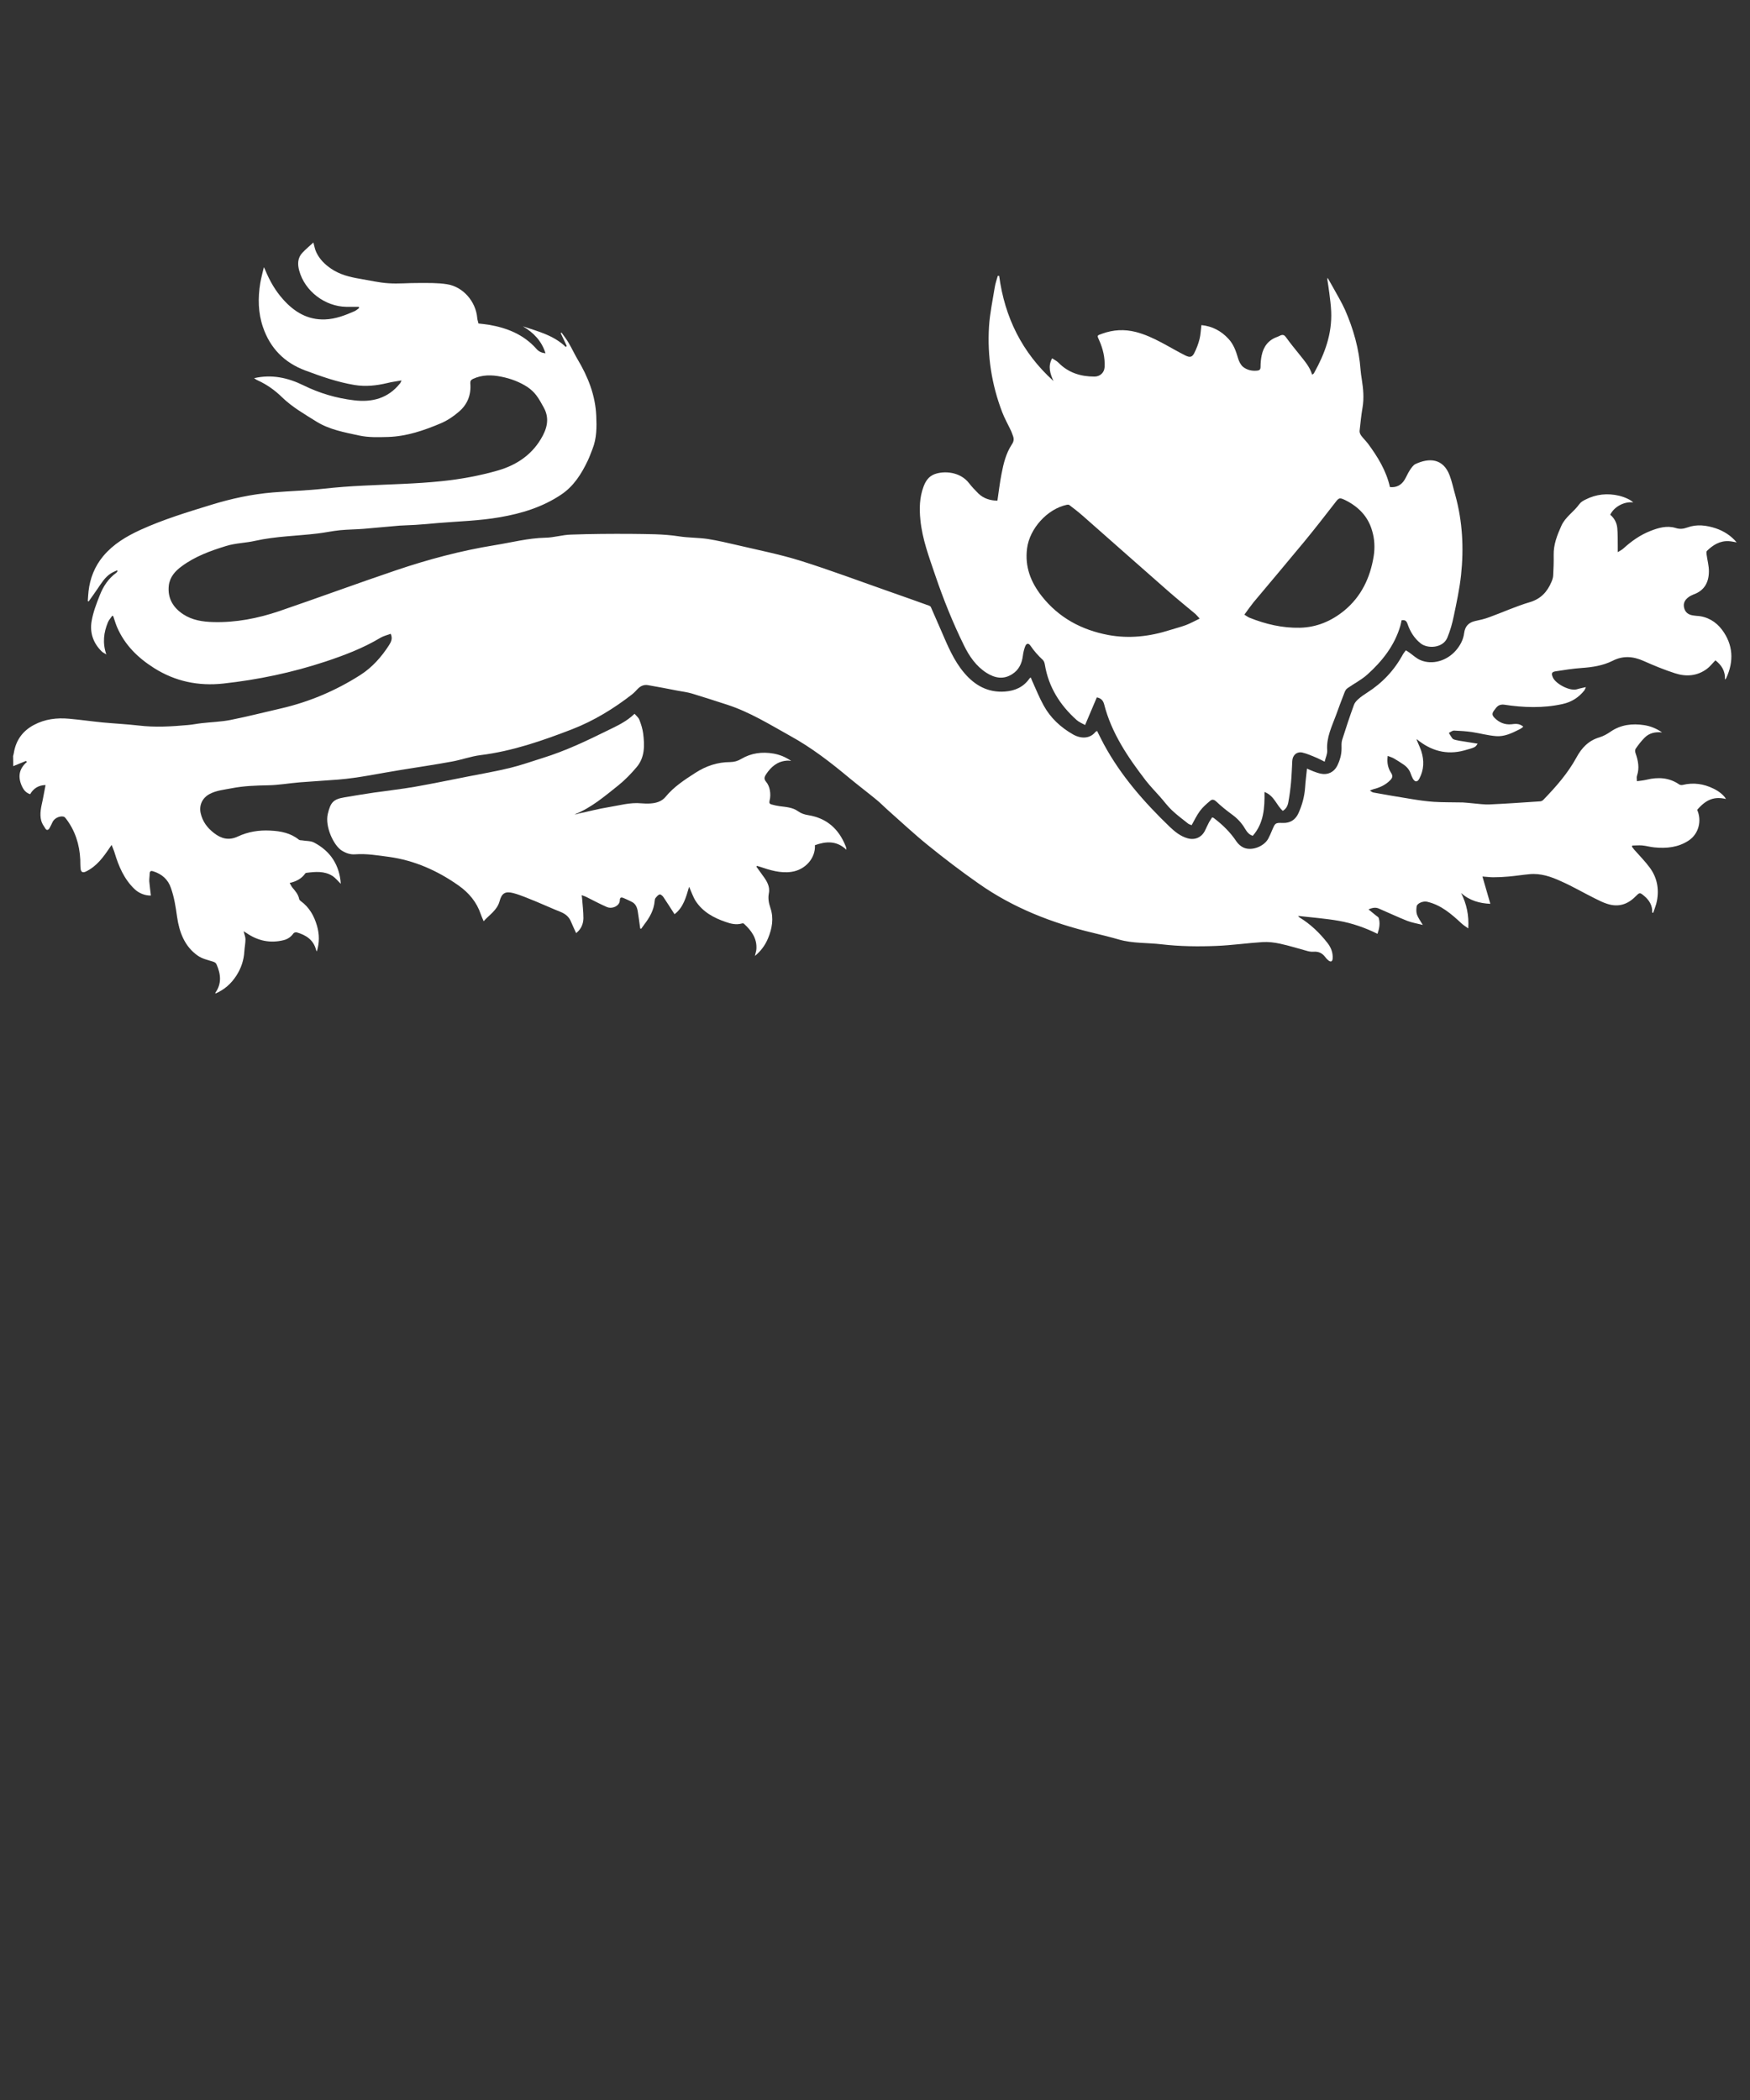
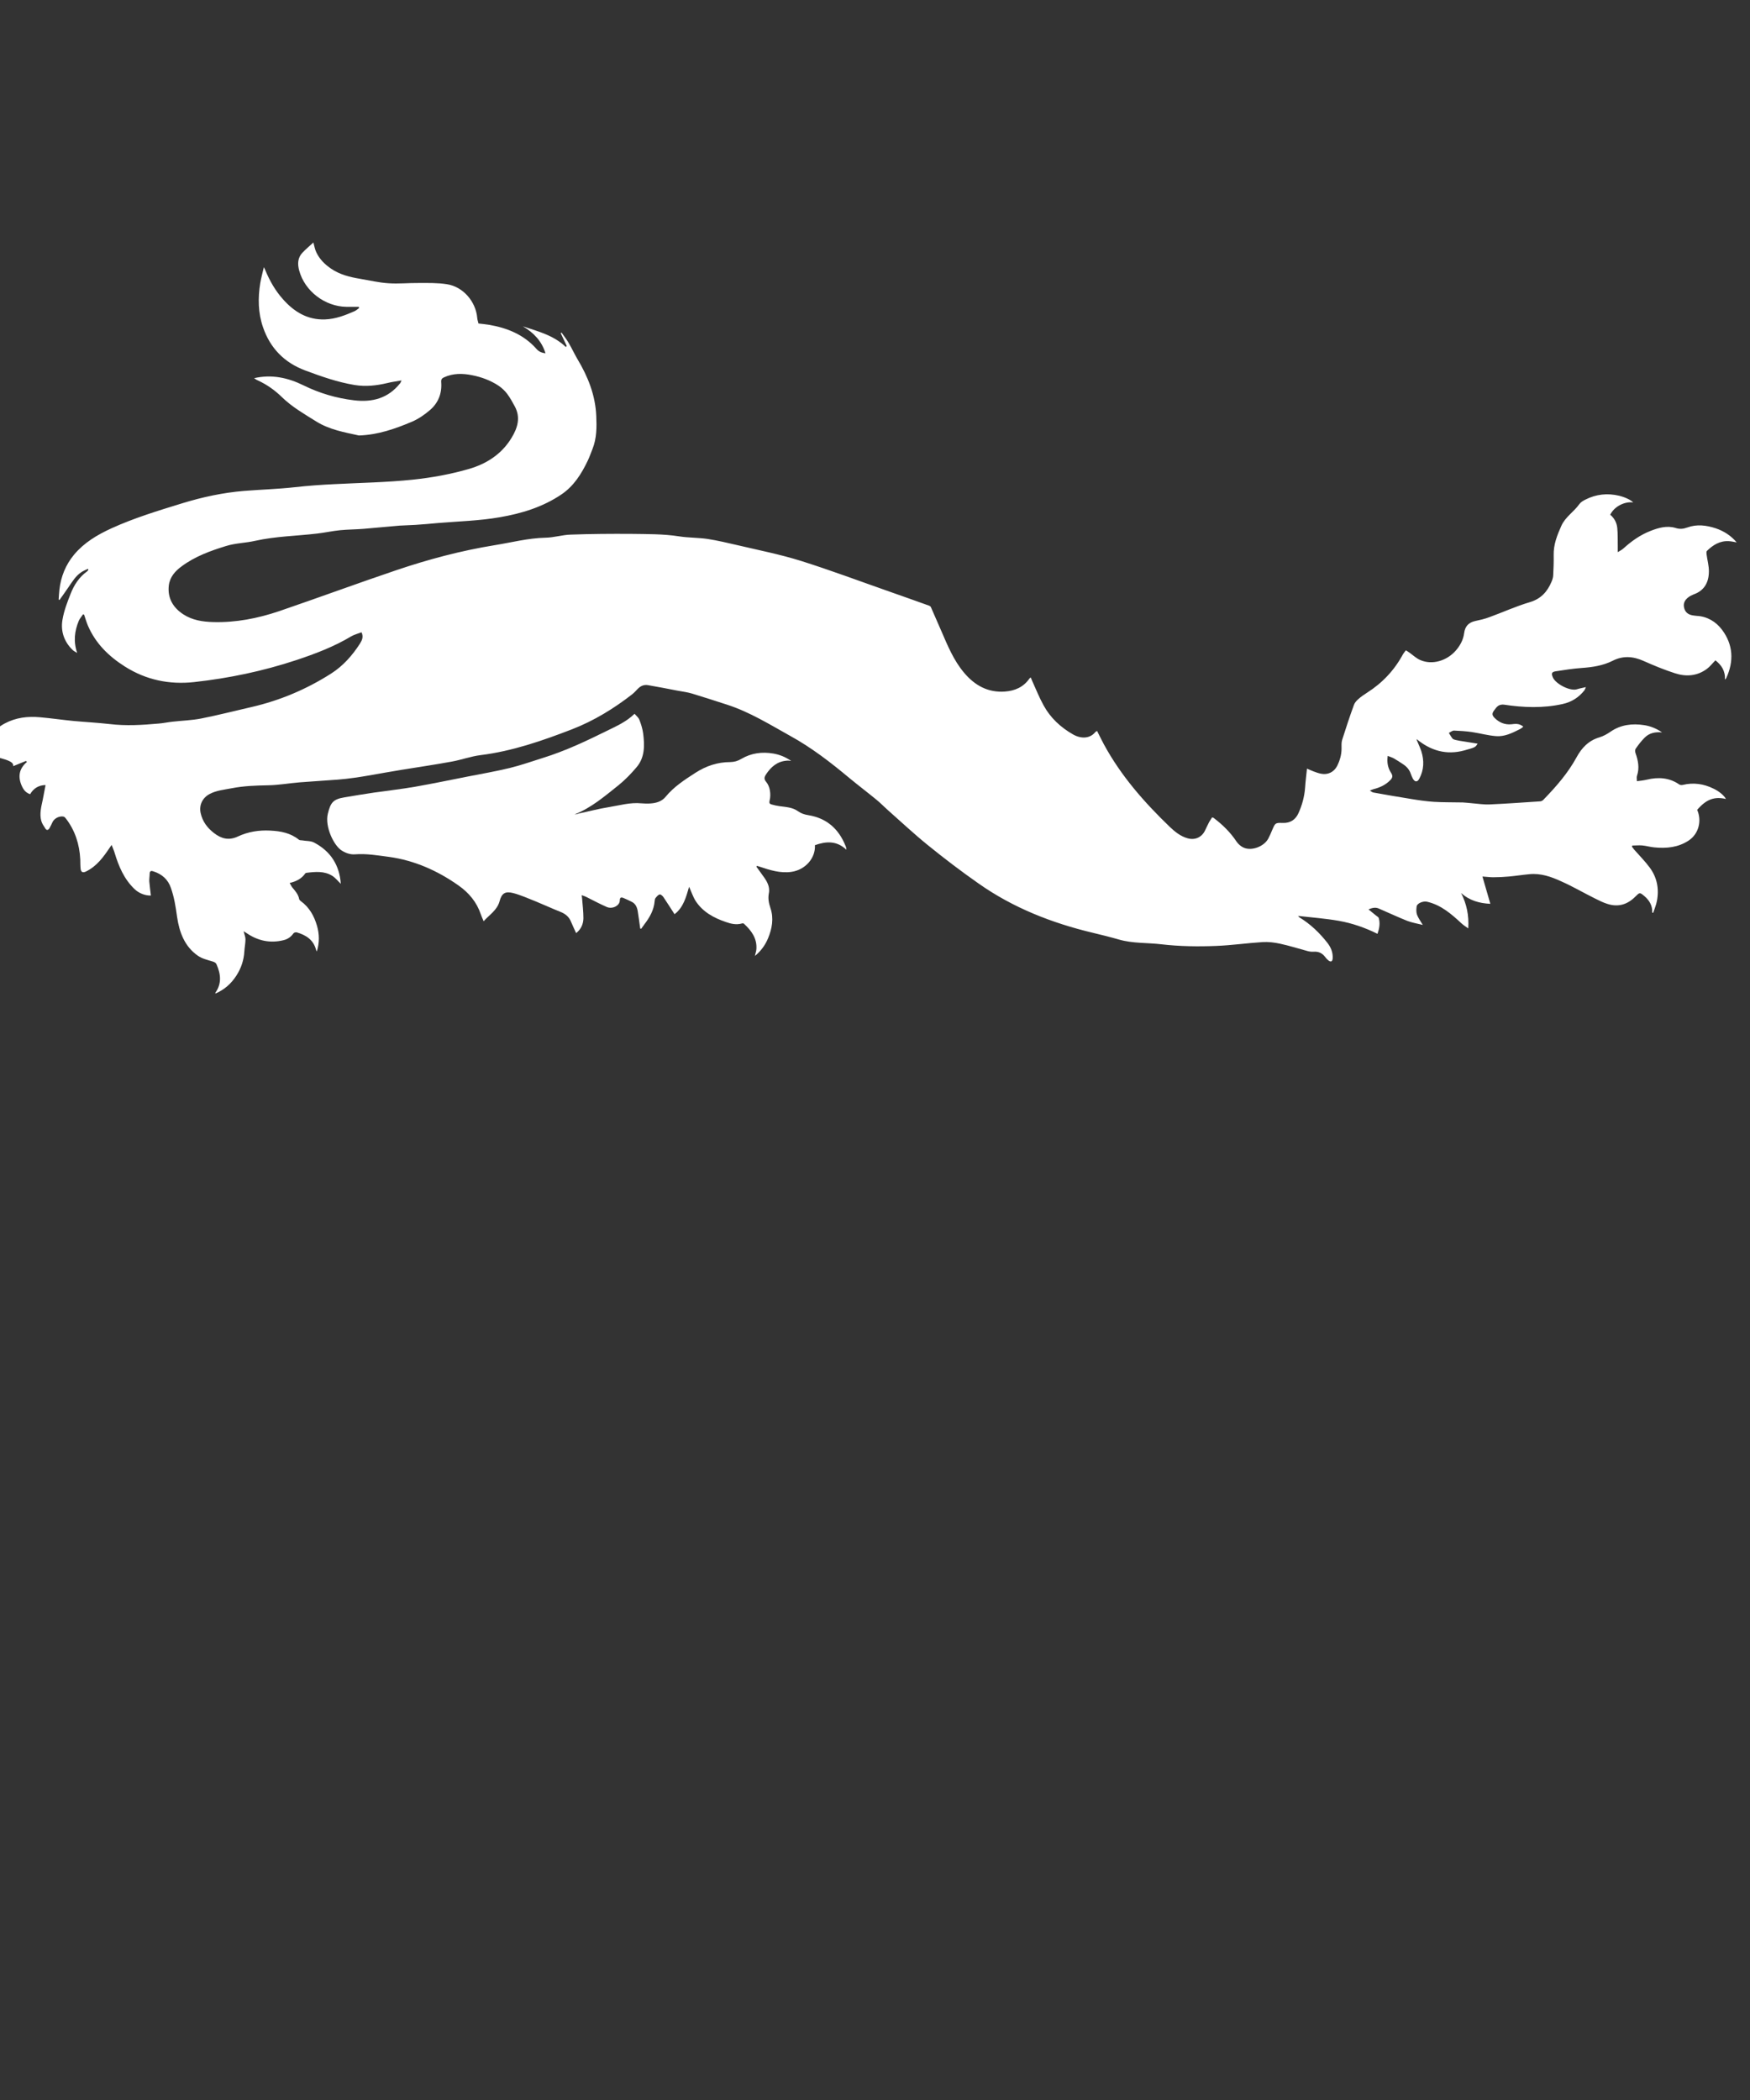
<svg xmlns="http://www.w3.org/2000/svg" version="1.1" id="Слой_1" x="0px" y="0px" viewBox="0 0 1417.3 1700.8" style="enable-background:new 0 0 1417.3 1700.8;" xml:space="preserve">
  <rect x="0" y="0" width="1417.3" height="1700.8" fill="#333333" stroke="none" />
  <style type="text/css"> .st0{fill:#FFFFFF;} </style>
  <g id="PPmK3U.tif">
    <g>
-       <path class="st0" d="M10.7,620.5c3.4-1.4,6.9-2.8,10.3-4.2c0.3,0.3,0.5,0.5,0.8,0.8c-6.1,5.2-7.4,11.4-4.5,18.6 c1.7,4.1,3.6,6.3,7.1,7.5c2.7-4.6,6.7-7.3,12.5-7.4c-0.8,4.2-1.5,8.1-2.3,12c-1.2,5.6-2.7,11.2-1.2,16.9c0.6,2.3,2.1,4.4,3.4,6.4 c1.1,1.7,2.4,1.1,3.3-0.4c0.9-1.6,1.7-3.3,2.5-5c1.5-3.1,5.8-5.1,9-4.3c0.6,0.2,1.2,0.8,1.6,1.3c7.6,9.8,11.2,21.1,11.8,33.3 c0.1,2.6,0,5.2,0.3,7.7c0.3,2.8,2,3.3,4.4,2.1c8.6-4.2,14-11.6,19.1-19.2c0.4-0.6,0.8-1.1,1.6-2.3c0.9,2.4,1.8,4.3,2.4,6.3 c3.3,11,7.7,21.4,16.2,29.5c3.6,3.4,8.5,5.3,13.2,5.2c-0.4-3.8-1-7.7-1.3-11.5c-0.1-2,0.3-4.1,0.3-6.1c0.1-2.6,1.4-2.6,3.3-1.9 c6.7,2.2,11.6,6.5,13.9,13.3c2.7,7.6,3.9,15.4,5,23.4c1.8,12.3,6,24,16.8,31.5c3.5,2.5,8.1,3.5,12.3,4.8c1.5,0.5,2.3,1,2.9,2.3 c3.4,7.7,4.3,15.4-0.9,22.8c-0.1,0.1,0,0.3-0.1,0.8c7.3-3.1,12.8-8,17-14.5c3.9-6,6.1-12.6,6.5-19.8c0.2-3.2,0.9-6.5,0.9-9.7 c0-2-0.9-3.9-1.5-6.5c1,0.7,1.6,1,2.1,1.3c9.2,6.4,19.3,8.7,30.4,5.9c3.3-0.8,5.9-2.7,7.9-5.5c0.4-0.6,1.9-1,2.6-0.8 c7.5,2.2,13.6,6,15.7,14.3c0.1,0.3,0.3,0.6,0.6,1.2c2.2-7.2,2.1-14,0.1-20.9c-2.3-7.9-6.2-14.9-13.1-19.9c-0.5-0.4-1.2-1-1.3-1.6 c-0.7-3.9-3.2-6.6-5.6-9.5c-0.8-1-1.3-2.2-2.1-3.6c5.4-1.2,9.7-3.5,12.7-7.8c0.2-0.2,0.6-0.4,0.9-0.4c7.2-0.9,14.5-1.6,21,2.5 c2.6,1.7,4.6,4.3,6.8,6.4c-1-14.9-8.1-26.3-21.6-33.4c-2.8-1.5-6.5-1.2-9.8-1.8c-0.8-0.1-1.9,0-2.5-0.5c-6.8-5.5-14.8-7-23.2-7.4 c-9.1-0.5-18,0.9-26.3,4.8c-7.3,3.4-13.4,1.8-19.4-2.9c-5.4-4.2-9.2-9.3-10.7-16.1c-1.4-6.4,1.4-12.3,7.2-15.4 c5.6-3,11.9-3.5,18-4.7c9.7-1.9,19.4-2.2,29.2-2.4c8.7-0.1,17.3-1.7,26-2.4c10.3-0.8,20.6-1.4,30.9-2.2 c17.3-1.4,34.2-5.2,51.3-7.9c13.6-2.2,27.2-4.2,40.8-6.7c7.8-1.4,15.3-4.2,23.1-5.2c25.9-3.2,50.3-11.7,74.4-21 c17.7-6.9,33.7-16.7,48.6-28.3c1.6-1.3,3-2.8,4.4-4.3c2.3-2.4,5.1-3.7,8.4-3.1c8,1.4,16.1,2.9,24.1,4.5c3.8,0.7,7.8,1.2,11.5,2.3 c9.6,2.9,19.1,6,28.7,9.1c18.1,5.9,34.2,15.9,50.7,25.1c17.5,9.6,33.1,21.7,48.3,34.4c7.3,6,14.8,11.7,22.1,17.7 c2.9,2.4,5.5,5.1,8.3,7.6c11,9.7,21.7,19.8,33.1,29c13.3,10.8,27,21.2,41,31c28,19.7,59.4,32,92.6,39.9c7,1.7,14,3.4,20.9,5.4 c11.4,3.3,23.1,2.5,34.7,3.9c14.7,1.7,29.5,1.9,44.2,1.3c12.5-0.5,25-2.3,37.5-3.1c4.7-0.3,9.6,0.3,14.2,1.3 c7.5,1.6,14.9,4,22.4,6c1.5,0.4,3.2,0.6,4.7,0.5c3.9-0.3,6.9,1,9.3,4.1c0.8,1.1,1.7,2.1,2.7,2.9c2,1.6,3.3,1,3.5-1.5 c0.3-4.7-1.3-8.9-4.2-12.6c-6.4-8.2-13.8-15.3-22.7-20.7c-0.3-0.2-0.5-0.5-1.1-1.2c11.4,1.3,22.3,2.1,33.1,4 c10.7,1.9,21.1,5.5,31.2,10.5c1.5-4.3,2.3-8.5,1-12.8c-0.2-0.8-1.5-1.4-2.3-2.1c-1.8-1.5-3.7-3-6-4.9c3.1-1.3,5.7-1.8,8.3-0.7 c7.7,3.3,15.3,6.9,23.1,10c3.9,1.5,8.2,2.2,12.6,3.3c-1.9-3.2-3.7-5.6-4.7-8.3c-0.7-2-0.6-4.4-0.3-6.6c0.3-2.7,5.4-4.6,8.4-3.9 c11.4,2.6,19.8,10,28,17.6c1.5,1.4,3.3,2.5,5.4,4c0.7-10.5-1.3-19.8-5.8-28.7c6.9,6.3,15.1,8.4,23.7,8.8 c-2.1-7.2-4.1-14.3-6.4-22.1c3.4,0.2,6,0.6,8.6,0.6c4.3,0,8.5-0.2,12.8-0.6c5.6-0.5,11.1-1.4,16.7-1.9c9.2-0.9,17.7,2.1,25.7,5.8 c9.3,4.1,18.1,9.3,27.2,13.8c3.2,1.6,6.5,3.3,10,4.4c8.8,2.9,16.4,0.7,22.9-5.9c3.4-3.4,3.5-3.5,7.2-0.4c4.1,3.5,6.7,7.8,6.4,13.4 c0.3,0.1,0.5,0.1,0.8,0.2c1-3.2,2.4-6.3,3-9.6c1.9-9.9,0.1-19.2-6-27.3c-3.8-5.1-8.3-9.6-12.5-14.4c-0.6-0.7-1.2-1.5-1.7-2.2 c0.1-0.3,0.2-0.7,0.2-1c2.6,0,5.3-0.3,7.9-0.1c3.4,0.3,6.7,1.3,10,1.6c9.9,1,19.5,0,27.9-5.6c8.1-5.4,10.7-16,6.8-24.8 c7.3-8.5,13.9-11,23.3-8.8c-1.4-2.7-5.4-6.2-10.1-8.4c-7.9-3.9-16.2-5.1-24.9-3c-0.8,0.2-2,0.1-2.7-0.3 c-8.2-5.7-17.2-6.2-26.6-3.9c-2.5,0.6-5,0.8-7.8,1.2c0-1.8-0.4-3.3,0.1-4.5c2.1-6.3,0.9-12.2-1.2-18.2c-0.4-1.1-0.5-2.7,0.1-3.6 c2.2-3.2,4.6-6.3,7.3-9c3.7-3.7,8.5-4.8,14.1-4.2c-4.6-3.2-9.3-5.1-14.5-5.9c-9.6-1.5-18.9-0.4-27.1,5.2c-2.9,2-5.9,3.7-9.2,4.7 c-8.8,2.6-14.4,8.6-18.5,16.2c-7.1,13-16.8,24-27,34.5c-0.6,0.6-1.5,1-2.3,1.1c-13.7,0.9-27.3,1.9-41,2.5 c-4.6,0.2-9.2-0.5-13.8-0.9c-2.7-0.2-5.3-0.6-8-0.7c-7.8-0.2-15.7,0-23.5-0.5c-6.1-0.4-12.2-1.3-18.3-2.3 c-10.2-1.6-20.3-3.4-30.4-5.2c-1-0.2-1.9-0.7-3-1.7c0.9-0.3,1.8-0.7,2.7-1c5.2-1.3,9.9-3.4,13.7-7.3c1.8-1.8,2.4-3.4,0.7-6 c-2.5-3.8-3.5-8.3-2.7-13.7c1.9,0.8,3.5,1.2,4.9,2c2.6,1.5,5.1,3.1,7.6,4.8c2.9,1.9,5.1,4.4,6.2,7.8c0.5,1.3,1,2.7,1.7,3.9 c1.7,2.9,3.7,2.8,5.2-0.1c3.8-7.2,4-14.6,1.6-22.2c-0.8-2.5-2-4.9-3-7.4c-0.3-0.8-0.7-1.5-0.8-2.4c11.4,9.4,24.1,13.1,38.5,9.2 c9.1-2.5,9.1-2.6,10.9-5.5c-4.1-0.7-8-1.3-11.8-1.9c-2-0.3-4-0.6-6-1.1c-0.9-0.2-2-0.5-2.6-1.2c-1.1-1.4-1.9-3-2.9-4.5 c1.4-0.7,2.8-1.9,4.2-1.9c4.8,0.2,9.7,0.5,14.5,1.2c6.6,1,13,2.8,19.6,3.3s12.6-2.3,18.5-5.3c1.3-0.6,2.5-1.4,3.5-2.4 c-3.6-2.9-6.7-2.2-9.7-1.9c-5.3,0.5-9.8-1.4-13.5-5.1c-2.2-2.2-2.3-3.7-0.4-6.2c1-1.4,2.1-2.9,3.5-3.8c1.2-0.7,3-1,4.4-0.8 c15.9,2.4,31.7,3,47.5-0.5c7.3-1.6,13.1-5.3,17.7-11.1c0.4-0.6,0.6-1.3,1.2-2.6c-2.8,0.7-5,1-7.1,1.7c-5.6,1.9-17.2-4.2-19.6-9.4 c-1.4-3.2-1.2-4.6,2.2-5.1c7-1.1,14.1-2.2,21.1-2.7c8.7-0.6,17.2-1.9,25-5.8c8.4-4.3,16.6-3.7,25.1,0.1c8.3,3.7,16.8,7.2,25.5,10 c8.9,2.9,17.8,2.3,25.7-3.5c2.6-1.9,4.6-4.6,7-7c4.8,3.8,8.1,8.5,7.7,15.6c0.5-0.5,0.8-0.7,1-1.1c6.4-13.7,5.7-27.2-3.4-39.3 c-4.8-6.4-11.9-10.8-20.5-11.2c-1.2-0.1-2.5-0.3-3.7-0.5c-3.4-0.7-5.7-2.6-6.5-6.2s0.7-6.2,3.4-8.3c1.3-1,2.9-1.8,4.4-2.4 c8.7-3.1,12.2-9.8,12.3-18.4c0.1-4.7-1.3-9.4-1.9-14.2c-0.1-0.9-0.2-2.1,0.3-2.6c4.9-4.8,10.5-8.3,17.7-7.9c2.1,0.1,4.2,0.6,6.4,1 c-4.5-5.4-10.2-9.1-16.9-11.4c-7.6-2.5-15.4-3.5-23-0.7c-3.4,1.2-6.1,1.5-9.6,0.4c-6.9-2.1-13.7-0.2-20.3,2.4 c-8.2,3.2-15.3,8.2-21.8,14.1c-1.2,1.1-2.7,1.9-4.7,3.1c0-1.9,0-3.2,0-4.5c-0.1-5,0.1-10.1-0.4-15.1c-0.4-4.2-2.4-8-5.7-10.7 c3.1-6.5,11.4-10.9,18.6-10c-1.8-1.9-6.5-4.2-11.4-5.4c-9.4-2.2-18.6-1.3-27.2,3.1c-1.9,0.9-3.9,2.1-5.1,3.8 c-4.4,6.2-11.3,10.3-14.5,17.5c-3.4,7.6-6.4,15.2-6.2,23.7c0.1,5.5-0.1,11-0.4,16.6c-0.1,1.7-0.7,3.5-1.4,5.1 c-3.4,8-8.5,13.7-17.5,16.4c-11.2,3.3-21.9,8.2-32.9,12.2c-3.7,1.4-7.7,2.3-11.5,3.1c-5.3,1.2-8.1,4.4-8.8,9.7 c-0.7,5.4-3.1,9.9-6.6,14c-7.3,8.5-19.2,12.1-28.9,7.9c-3.1-1.3-5.7-3.8-8.5-5.8c-1-0.7-2-1.4-3.2-2.1c-0.9,1.2-1.7,2.1-2.3,3.1 c-7,13-16.7,23.3-29.1,31.2c-2.5,1.6-4.9,3.2-7.1,5.2c-1.5,1.3-3,3-3.6,4.8c-3.4,9.3-6.5,18.7-9.5,28.2c-0.7,2.2-0.5,4.7-0.5,7.1 c0,5-1.4,9.7-3.6,14.1c-2.6,5-7.6,7.4-13.2,6.2c-2-0.4-3.9-1.1-5.8-1.8c-1.8-0.7-3.6-1.5-5.4-2.3c-0.5,5.2-1.2,10.2-1.5,15.1 c-0.5,7.4-2.4,14.4-5.4,21c-2.4,5.3-6.6,8.1-12.7,7.9c-6.1-0.2-6.1,0-8.6,5.8c-1,2.4-2,4.8-3.2,7c-3.5,6.3-13.3,10.1-19.9,7.2 c-2.3-1-4.5-3-5.9-5.1c-4.9-7.4-11.2-13.5-18.3-18.9c-0.3-0.2-0.6-0.3-1.3-0.5c-0.8,1.3-1.8,2.6-2.5,3.9c-1.2,2.3-2.3,4.8-3.5,7.2 c-2.8,5.3-8.2,7.5-14,5.8c-5.6-1.6-10.1-5.2-14.2-9.1c-20.8-20-39.7-41.5-53.5-67c-1.9-3.5-3.6-7.1-5.5-10.8 c-0.5,0.3-1,0.5-1.3,0.8c-4.6,5.7-11.9,5.6-18.2,2c-10-5.7-18.3-13.4-23.8-23.5c-3.5-6.3-6.2-13.1-9.2-19.7 c-0.4-0.9-0.7-1.8-1.2-2.9c-0.5,0.4-0.9,0.5-1.1,0.9c-4.8,6.9-11.7,9.9-19.8,10.5c-13.7,1-24.3-4.9-32.9-15 c-8.7-10.2-13.6-22.4-18.8-34.4c-2.8-6.3-5.5-12.7-8.3-19c-0.2-0.5-0.8-0.9-1.3-1.1c-10.7-3.8-21.4-7.7-32.1-11.4 c-24-8.4-47.9-17.4-72.1-25c-16.7-5.2-33.9-8.6-50.9-12.6c-8.1-1.9-16.3-3.8-24.5-5.1c-7.6-1.1-15.5-0.9-23.1-2.1 c-12.8-2-25.7-1.8-38.6-2c-16.4-0.1-32.7,0-49.1,0.6c-6.8,0.2-13.6,2.4-20.4,2.5c-14.1,0.3-27.6,3.9-41.4,6.1 c-27.1,4.4-53.7,11.5-79.7,20.3C289,472.6,257.6,484.2,226,495c-17.2,5.8-34.9,9.3-53.2,8.8c-8.6-0.2-17.1-1.5-24.4-6.3 c-8.2-5.4-12.8-13-11.7-23.2c0.8-6.9,5.1-11.8,10.5-15.7c10.8-8,23.2-12.5,35.9-16.4c7.7-2.4,15.8-2.4,23.6-4.2 c16.6-3.7,33.6-3.9,50.3-5.9c6.2-0.7,12.3-2.1,18.5-2.7c6.3-0.6,12.6-0.6,18.9-1.1c9.7-0.8,19.5-1.8,29.2-2.6 c4.2-0.3,8.5-0.3,12.7-0.6c6.1-0.4,12.2-0.9,18.3-1.5c16.7-1.4,33.7-1.8,50.2-4.7c17.5-3,34.7-8.2,49.8-18.4 c10.1-6.8,16.3-16.7,21.4-27.4c1.5-3.1,2.6-6.4,3.9-9.6c3.4-8.6,3.4-17.6,3-26.6c-0.7-16.8-6.7-31.8-15.2-46 c-2.5-4.3-4.6-8.8-7.1-13.1c-1.7-2.9-3.8-5.6-5.8-8.4c-0.2,0.1-0.5,0.3-0.7,0.4c1.6,3.5,3.3,6.9,4.9,10.4 c-0.3,0.3-0.5,0.5-0.8,0.8c-9.7-9.4-22.4-12.6-34.7-16.7c8.6,5.1,15.1,11.7,18.3,21.8c-3.4-0.3-5.7-1.6-7.4-3.6 c-10.3-11.6-23.8-17-38.7-19.5c-2.6-0.4-5.3-0.7-8.2-1c-0.3-1.5-0.9-3-1-4.5c-1.1-13.2-11.4-25.3-24.5-27.3 c-7.5-1.2-15.2-1-22.9-1c-8.2-0.1-16.4,0.8-24.6,0.2c-7.7-0.5-15.3-2.3-22.9-3.6c-8.4-1.4-16.5-3.4-23.6-8.3 c-5-3.4-9.2-7.6-11.8-13.1c-1.2-2.4-1.6-5.2-2.4-8c-3,2.8-6.2,5.4-9,8.4c-3.8,4.1-3.9,9.2-2.5,14.3c4.5,16.7,20.9,29.2,38.3,29.4 c3.3,0,6.7,0,10,0c0.1,0.3,0.1,0.7,0.2,1c-1.2,0.9-2.3,1.9-3.6,2.5c-7.7,3.4-15.5,6.4-24,6.7c-14.1,0.5-24.9-6.1-33.9-16.2 c-6.3-7-10.9-15.1-14.5-23.8c-0.2-0.6-0.5-1.1-1.1-2.3c-1.1,4.7-2.2,8.7-2.9,12.8c-2,12.1-1.8,24.2,2.2,35.8 c5.8,17,17.3,28.7,34.1,35c13.1,4.9,26.2,9.5,40,11.8c9.1,1.5,17.9,0.5,26.7-1.6c3.5-0.9,7.1-1.3,11.4-2.1c-0.6,1.2-0.8,2-1.3,2.5 c-9.6,12-22.4,15.4-37.2,13.6c-14.3-1.7-27.9-5.7-40.9-12.1c-12.6-6.2-25.8-9.1-40-5.8c0.9,0.6,1.8,1.3,2.8,1.7 c7.5,3.4,14.1,8.1,20,13.9c8.2,7.9,18,13.5,27.6,19.5c10.6,6.6,22.6,8.7,34.5,11.3c7.9,1.7,15.6,1.4,23.6,1.2 c15.2-0.5,29.1-5.3,42.8-11.1c5.2-2.2,10.2-5.6,14.5-9.3c7-5.9,10.1-13.8,9.3-23.1c-0.1-1.8,0.5-2.7,2.1-3.5 c7.5-3.5,15.2-3.4,23-1.8c7.6,1.5,14.9,4.2,21.4,8.5c2.6,1.8,5,4,6.9,6.5c2.4,3.2,4.3,6.7,6.2,10.2c4.9,9,2.3,17.5-2.6,25.5 c-7.9,13.1-20.1,21-34.5,25.2c-14.9,4.3-30.2,7.1-45.7,8.7c-21,2.2-42.1,2.5-63.1,3.6c-10.8,0.5-21.6,1.3-32.4,2.5 c-13.6,1.5-27.3,1.9-41,3c-17.1,1.4-33.7,5-50,10c-19.5,6-39,11.9-57.6,20.4c-11.3,5.2-21.9,11.5-30,21.2 c-6.9,8.3-10.7,17.9-11.9,28.5c-0.3,2.6-0.4,5.2-0.6,7.9c0.2,0.1,0.5,0.2,0.7,0.3c2.4-3.4,4.8-6.7,7.1-10.1 c3.2-4.6,6-9.5,10.9-12.6c1.6-1,3.3-1.7,5-2.5c0.1,0.2,0.3,0.4,0.4,0.7c-0.3,0.4-0.6,1-1,1.3c-6.4,4.6-10.6,11-13.4,18.2 c-2.7,6.8-5.4,13.8-6.6,21c-1.6,9.3,1.3,17.8,8.2,24.5c0.9,0.9,2.1,1.4,3.7,2.4c-3.2-9.3-2.1-17.8,1.3-26c0.8-1.9,2.3-3.5,3.5-5.3 c0.3,0.1,0.5,0.2,0.8,0.3c1,3,1.9,6,3.1,8.9c6.2,14.4,16.8,24.8,29.9,33.1c17.2,10.9,36,14.8,56.2,12.6 c28.2-3.1,55.8-8.9,82.7-17.8c15.3-5.1,30.4-10.8,44.4-19.2c2.5-1.5,5.5-2.2,8.4-3.3c1.8,3.8,0.3,6.6-1.3,9.2 c-6.2,9.6-13.6,18-23.3,24.2c-19.9,12.7-41.4,21.8-64.4,27.1c-13.6,3.1-27.1,6.6-40.8,9.3c-7.6,1.5-15.5,1.7-23.3,2.6 c-3.7,0.4-7.4,1.2-11.1,1.5c-13.3,1.2-26.6,2-39.9,0.4c-9.7-1.1-19.5-1.6-29.3-2.5c-9-0.9-18-2.2-27-3c-9.9-0.9-19.5,0.2-28.5,5 c-9.2,4.9-14.6,12.4-16.3,22.7c-0.1,0.8-0.4,1.7-0.6,2.5C10.7,615.5,10.7,618,10.7,620.5z" />
-       <path class="st0" d="M1137.6,388.5c1.5-2.5,2.6-5.3,4.2-7.7c1.3-1.9,2.7-4.1,4.6-5c11-5.1,22.3-4.7,27.6,9.1 c2,5.3,3.1,10.9,4.7,16.4c5.8,21.1,6.9,42.7,4.6,64.3c-1.2,11.2-3.6,22.3-5.9,33.3c-1.2,6-2.9,11.9-5.2,17.5 c-3.6,8.7-16.1,9.1-21.6,4.7c-5.3-4.2-8.6-9.7-10.7-15.9c-0.9-2.6-2.3-3.3-4.8-2.8c-0.3,1.6-0.6,3.1-1,4.5 c-4.7,16-14.6,28.5-26.7,39.4c-4.8,4.3-10.7,7.3-16,11c-1.1,0.7-1.9,2-2.4,3.3c-2.4,6.1-4.7,12.3-6.9,18.4 c-3.4,9.3-8,18.2-7.2,28.7c0.2,2.9-1.3,5.9-2.1,9.2c-2.7-1.3-4.8-2.5-7-3.4c-3.6-1.5-7.2-3.1-11-4c-4.5-1-8,2.1-8.2,6.8 c-0.3,5.8-0.5,11.5-1,17.3c-0.5,5.4-1.2,10.8-2.2,16.1c-0.5,2.8-1.7,5.4-4.5,7c-5.1-4.5-6.8-12.2-14.8-15.3 c0.2,13.1-0.6,25.4-9.5,35.5c-3.1-0.9-4.8-3.3-6.3-5.8c-2.8-4.8-6.5-8.6-11-11.8c-4.2-3.1-8.3-6.4-12.1-10c-1.8-1.7-3.4-2.2-5-0.8 c-3,2.5-6.1,5.2-8.4,8.3c-2.6,3.5-4.5,7.6-6.7,11.5c-1-0.4-2.1-0.7-2.9-1.3c-4.4-3.5-9-6.9-13.1-10.8c-3.5-3.3-6.3-7.2-9.5-10.8 c-3.9-4.4-8-8.6-11.6-13.2c-14.5-18.9-27.8-38.4-33.8-61.9c-0.7-2.6-2.2-4.8-5.9-5.5c-3.1,7.3-6.2,14.5-9.5,22.4 c-2.5-1.4-5-2.4-6.9-4.1c-13.5-12.1-22.7-26.7-25.7-44.9c-0.2-1.3-0.7-2.7-1.5-3.6c-3.8-3.5-7.2-7.3-10.1-11.6 c-1.6-2.4-3.4-2.1-4.4,0.7c-0.9,2.4-1.5,5-1.8,7.5c-0.8,6.1-3.2,11.3-8.5,14.7c-7.2,4.7-14.2,3.3-21-1 c-8.4-5.4-13.9-13.4-18.2-22.2c-9-18.3-16.6-37.2-23.2-56.6c-5-14.8-10.6-29.5-12.1-45.2c-0.9-9-0.7-18,2.5-26.6 c1.6-4.4,4-8.3,8.8-10.2c7.9-3,20.9-2.1,28.1,7.2c2.3,3,5,5.8,7.7,8.5c4.3,4.1,9.7,5.6,15.3,5.7c1.1-7.4,1.9-14.5,3.3-21.6 c1.6-8.4,3.6-16.7,8.4-24c1.7-2.5,1.8-4.6,0.8-7.1c-0.5-1.2-0.8-2.5-1.4-3.7c-2.4-5.1-5.2-10-7.2-15.2 c-8.6-22.4-12.2-45.7-10.7-69.6c0.7-10.5,2.9-20.9,4.6-31.4c0.5-3.2,1.6-6.4,2.5-9.5c0.4,0,0.7,0,1.1,0 c4.5,33.6,18.5,62.1,44,85.2c-2.7-6-4.7-11.8-1.1-18.4c1.8,1.2,3.7,2.1,5.1,3.5c8,8.2,18,11.3,29.2,11.3c4.5,0,8-3.2,8.2-7.7 c0.4-7.6-1.3-14.8-4.4-21.7c-1.8-4-1.9-3.8,2.3-5.3c9.1-3.3,18.1-3.8,27.5-1.4c14.6,3.8,26.8,12.4,40,19c3.3,1.6,5.3,1.7,7.1-1.7 c1.9-3.7,3.4-7.6,4.4-11.6c0.9-3.6,1-7.5,1.5-11.3c8.8,0.9,16,4.7,21.9,11.1c4.2,4.5,6.1,10,7.8,15.8c0.7,2.5,2.1,5.3,4,6.9 c3.1,2.5,7,3.5,11.2,3.1c2.3-0.2,3-0.9,3-3.3c0-3,0.3-6.1,0.9-9c1.5-7.3,5.5-12.6,12.8-15.1c2.3-0.8,4.4-3.1,6.8,0.2 c3.7,5.2,7.8,10.1,11.8,15.1c3.7,4.7,7.7,9.3,9.4,15.2c0.5-0.2,0.8-0.2,1-0.4c0.3-0.3,0.6-0.7,0.8-1.1 c8.6-15.4,14.5-31.6,13.7-49.6c-0.2-5-0.9-9.9-1.5-14.8c-0.4-3.7-1.1-7.3-1.6-11c0-0.4,0.1-0.7,0.2-1.4c1.5,2.6,2.8,4.9,4.1,7.2 c3.4,6.2,7.1,12.3,10,18.7c6.8,15.5,11.4,31.7,12.6,48.7c0.2,2.6,0.6,5.1,1,7.7c1.2,7.6,1.9,15.1,0.6,22.8 c-1.1,6.3-1.7,12.7-2.4,19c-0.1,1.2,0.6,2.7,1.3,3.7c1.7,2.3,3.8,4.3,5.5,6.5c7.9,10.7,14.8,21.9,17.8,35.2 C1131,395,1134.9,392.9,1137.6,388.5z M968.2,497.3c-7.3-6.1-14.7-12.1-21.8-18.3c-10.9-9.5-21.7-19.2-32.6-28.7 c-12.2-10.8-24.4-21.6-36.6-32.3c-3.6-3.2-7.4-6.1-11.2-9c-0.4-0.3-1.3-0.3-1.9-0.2c-16,3.4-30.3,19.4-32.3,35.4 c-1.9,14.8,3,27.3,11.9,38.6c13.8,17.5,32.2,27.4,54,31.5c16.9,3.1,33.4,1.2,49.7-4c4.4-1.4,8.9-2.5,13.2-4.1 c3.6-1.4,7-3.3,11-5.2C970,499.3,969.2,498.2,968.2,497.3z M1012,500.3c13,5.2,26.5,8.4,40.7,8.1c13.7-0.3,25.6-5.4,36-13.9 c13.8-11.4,21-26.6,23.8-43.9c1.1-6.8,0.8-13.9-1.2-20.6c-3.3-11.8-11.2-19.7-21.9-25c-4.8-2.3-5.1-1.8-8.4,2.5 c-8,10.3-16,20.6-24.3,30.7c-13.7,16.6-27.6,33-41.4,49.5c-2.5,3.1-4.8,6.4-7.5,10.1C1009.2,498.6,1010.5,499.7,1012,500.3z" />
+       <path class="st0" d="M10.7,620.5c3.4-1.4,6.9-2.8,10.3-4.2c0.3,0.3,0.5,0.5,0.8,0.8c-6.1,5.2-7.4,11.4-4.5,18.6 c1.7,4.1,3.6,6.3,7.1,7.5c2.7-4.6,6.7-7.3,12.5-7.4c-0.8,4.2-1.5,8.1-2.3,12c-1.2,5.6-2.7,11.2-1.2,16.9c0.6,2.3,2.1,4.4,3.4,6.4 c1.1,1.7,2.4,1.1,3.3-0.4c0.9-1.6,1.7-3.3,2.5-5c1.5-3.1,5.8-5.1,9-4.3c0.6,0.2,1.2,0.8,1.6,1.3c7.6,9.8,11.2,21.1,11.8,33.3 c0.1,2.6,0,5.2,0.3,7.7c0.3,2.8,2,3.3,4.4,2.1c8.6-4.2,14-11.6,19.1-19.2c0.4-0.6,0.8-1.1,1.6-2.3c0.9,2.4,1.8,4.3,2.4,6.3 c3.3,11,7.7,21.4,16.2,29.5c3.6,3.4,8.5,5.3,13.2,5.2c-0.4-3.8-1-7.7-1.3-11.5c-0.1-2,0.3-4.1,0.3-6.1c0.1-2.6,1.4-2.6,3.3-1.9 c6.7,2.2,11.6,6.5,13.9,13.3c2.7,7.6,3.9,15.4,5,23.4c1.8,12.3,6,24,16.8,31.5c3.5,2.5,8.1,3.5,12.3,4.8c1.5,0.5,2.3,1,2.9,2.3 c3.4,7.7,4.3,15.4-0.9,22.8c-0.1,0.1,0,0.3-0.1,0.8c7.3-3.1,12.8-8,17-14.5c3.9-6,6.1-12.6,6.5-19.8c0.2-3.2,0.9-6.5,0.9-9.7 c0-2-0.9-3.9-1.5-6.5c1,0.7,1.6,1,2.1,1.3c9.2,6.4,19.3,8.7,30.4,5.9c3.3-0.8,5.9-2.7,7.9-5.5c0.4-0.6,1.9-1,2.6-0.8 c7.5,2.2,13.6,6,15.7,14.3c0.1,0.3,0.3,0.6,0.6,1.2c2.2-7.2,2.1-14,0.1-20.9c-2.3-7.9-6.2-14.9-13.1-19.9c-0.5-0.4-1.2-1-1.3-1.6 c-0.7-3.9-3.2-6.6-5.6-9.5c-0.8-1-1.3-2.2-2.1-3.6c5.4-1.2,9.7-3.5,12.7-7.8c0.2-0.2,0.6-0.4,0.9-0.4c7.2-0.9,14.5-1.6,21,2.5 c2.6,1.7,4.6,4.3,6.8,6.4c-1-14.9-8.1-26.3-21.6-33.4c-2.8-1.5-6.5-1.2-9.8-1.8c-0.8-0.1-1.9,0-2.5-0.5c-6.8-5.5-14.8-7-23.2-7.4 c-9.1-0.5-18,0.9-26.3,4.8c-7.3,3.4-13.4,1.8-19.4-2.9c-5.4-4.2-9.2-9.3-10.7-16.1c-1.4-6.4,1.4-12.3,7.2-15.4 c5.6-3,11.9-3.5,18-4.7c9.7-1.9,19.4-2.2,29.2-2.4c8.7-0.1,17.3-1.7,26-2.4c10.3-0.8,20.6-1.4,30.9-2.2 c17.3-1.4,34.2-5.2,51.3-7.9c13.6-2.2,27.2-4.2,40.8-6.7c7.8-1.4,15.3-4.2,23.1-5.2c25.9-3.2,50.3-11.7,74.4-21 c17.7-6.9,33.7-16.7,48.6-28.3c1.6-1.3,3-2.8,4.4-4.3c2.3-2.4,5.1-3.7,8.4-3.1c8,1.4,16.1,2.9,24.1,4.5c3.8,0.7,7.8,1.2,11.5,2.3 c9.6,2.9,19.1,6,28.7,9.1c18.1,5.9,34.2,15.9,50.7,25.1c17.5,9.6,33.1,21.7,48.3,34.4c7.3,6,14.8,11.7,22.1,17.7 c2.9,2.4,5.5,5.1,8.3,7.6c11,9.7,21.7,19.8,33.1,29c13.3,10.8,27,21.2,41,31c28,19.7,59.4,32,92.6,39.9c7,1.7,14,3.4,20.9,5.4 c11.4,3.3,23.1,2.5,34.7,3.9c14.7,1.7,29.5,1.9,44.2,1.3c12.5-0.5,25-2.3,37.5-3.1c4.7-0.3,9.6,0.3,14.2,1.3 c7.5,1.6,14.9,4,22.4,6c1.5,0.4,3.2,0.6,4.7,0.5c3.9-0.3,6.9,1,9.3,4.1c0.8,1.1,1.7,2.1,2.7,2.9c2,1.6,3.3,1,3.5-1.5 c0.3-4.7-1.3-8.9-4.2-12.6c-6.4-8.2-13.8-15.3-22.7-20.7c-0.3-0.2-0.5-0.5-1.1-1.2c11.4,1.3,22.3,2.1,33.1,4 c10.7,1.9,21.1,5.5,31.2,10.5c1.5-4.3,2.3-8.5,1-12.8c-0.2-0.8-1.5-1.4-2.3-2.1c-1.8-1.5-3.7-3-6-4.9c3.1-1.3,5.7-1.8,8.3-0.7 c7.7,3.3,15.3,6.9,23.1,10c3.9,1.5,8.2,2.2,12.6,3.3c-1.9-3.2-3.7-5.6-4.7-8.3c-0.7-2-0.6-4.4-0.3-6.6c0.3-2.7,5.4-4.6,8.4-3.9 c11.4,2.6,19.8,10,28,17.6c1.5,1.4,3.3,2.5,5.4,4c0.7-10.5-1.3-19.8-5.8-28.7c6.9,6.3,15.1,8.4,23.7,8.8 c-2.1-7.2-4.1-14.3-6.4-22.1c3.4,0.2,6,0.6,8.6,0.6c4.3,0,8.5-0.2,12.8-0.6c5.6-0.5,11.1-1.4,16.7-1.9c9.2-0.9,17.7,2.1,25.7,5.8 c9.3,4.1,18.1,9.3,27.2,13.8c3.2,1.6,6.5,3.3,10,4.4c8.8,2.9,16.4,0.7,22.9-5.9c3.4-3.4,3.5-3.5,7.2-0.4c4.1,3.5,6.7,7.8,6.4,13.4 c0.3,0.1,0.5,0.1,0.8,0.2c1-3.2,2.4-6.3,3-9.6c1.9-9.9,0.1-19.2-6-27.3c-3.8-5.1-8.3-9.6-12.5-14.4c-0.6-0.7-1.2-1.5-1.7-2.2 c0.1-0.3,0.2-0.7,0.2-1c2.6,0,5.3-0.3,7.9-0.1c3.4,0.3,6.7,1.3,10,1.6c9.9,1,19.5,0,27.9-5.6c8.1-5.4,10.7-16,6.8-24.8 c7.3-8.5,13.9-11,23.3-8.8c-1.4-2.7-5.4-6.2-10.1-8.4c-7.9-3.9-16.2-5.1-24.9-3c-0.8,0.2-2,0.1-2.7-0.3 c-8.2-5.7-17.2-6.2-26.6-3.9c-2.5,0.6-5,0.8-7.8,1.2c0-1.8-0.4-3.3,0.1-4.5c2.1-6.3,0.9-12.2-1.2-18.2c-0.4-1.1-0.5-2.7,0.1-3.6 c2.2-3.2,4.6-6.3,7.3-9c3.7-3.7,8.5-4.8,14.1-4.2c-4.6-3.2-9.3-5.1-14.5-5.9c-9.6-1.5-18.9-0.4-27.1,5.2c-2.9,2-5.9,3.7-9.2,4.7 c-8.8,2.6-14.4,8.6-18.5,16.2c-7.1,13-16.8,24-27,34.5c-0.6,0.6-1.5,1-2.3,1.1c-13.7,0.9-27.3,1.9-41,2.5 c-4.6,0.2-9.2-0.5-13.8-0.9c-2.7-0.2-5.3-0.6-8-0.7c-7.8-0.2-15.7,0-23.5-0.5c-6.1-0.4-12.2-1.3-18.3-2.3 c-10.2-1.6-20.3-3.4-30.4-5.2c-1-0.2-1.9-0.7-3-1.7c0.9-0.3,1.8-0.7,2.7-1c5.2-1.3,9.9-3.4,13.7-7.3c1.8-1.8,2.4-3.4,0.7-6 c-2.5-3.8-3.5-8.3-2.7-13.7c1.9,0.8,3.5,1.2,4.9,2c2.6,1.5,5.1,3.1,7.6,4.8c2.9,1.9,5.1,4.4,6.2,7.8c0.5,1.3,1,2.7,1.7,3.9 c1.7,2.9,3.7,2.8,5.2-0.1c3.8-7.2,4-14.6,1.6-22.2c-0.8-2.5-2-4.9-3-7.4c-0.3-0.8-0.7-1.5-0.8-2.4c11.4,9.4,24.1,13.1,38.5,9.2 c9.1-2.5,9.1-2.6,10.9-5.5c-4.1-0.7-8-1.3-11.8-1.9c-2-0.3-4-0.6-6-1.1c-0.9-0.2-2-0.5-2.6-1.2c-1.1-1.4-1.9-3-2.9-4.5 c1.4-0.7,2.8-1.9,4.2-1.9c4.8,0.2,9.7,0.5,14.5,1.2c6.6,1,13,2.8,19.6,3.3s12.6-2.3,18.5-5.3c1.3-0.6,2.5-1.4,3.5-2.4 c-3.6-2.9-6.7-2.2-9.7-1.9c-5.3,0.5-9.8-1.4-13.5-5.1c-2.2-2.2-2.3-3.7-0.4-6.2c1-1.4,2.1-2.9,3.5-3.8c1.2-0.7,3-1,4.4-0.8 c15.9,2.4,31.7,3,47.5-0.5c7.3-1.6,13.1-5.3,17.7-11.1c0.4-0.6,0.6-1.3,1.2-2.6c-2.8,0.7-5,1-7.1,1.7c-5.6,1.9-17.2-4.2-19.6-9.4 c-1.4-3.2-1.2-4.6,2.2-5.1c7-1.1,14.1-2.2,21.1-2.7c8.7-0.6,17.2-1.9,25-5.8c8.4-4.3,16.6-3.7,25.1,0.1c8.3,3.7,16.8,7.2,25.5,10 c8.9,2.9,17.8,2.3,25.7-3.5c2.6-1.9,4.6-4.6,7-7c4.8,3.8,8.1,8.5,7.7,15.6c0.5-0.5,0.8-0.7,1-1.1c6.4-13.7,5.7-27.2-3.4-39.3 c-4.8-6.4-11.9-10.8-20.5-11.2c-1.2-0.1-2.5-0.3-3.7-0.5c-3.4-0.7-5.7-2.6-6.5-6.2s0.7-6.2,3.4-8.3c1.3-1,2.9-1.8,4.4-2.4 c8.7-3.1,12.2-9.8,12.3-18.4c0.1-4.7-1.3-9.4-1.9-14.2c-0.1-0.9-0.2-2.1,0.3-2.6c4.9-4.8,10.5-8.3,17.7-7.9c2.1,0.1,4.2,0.6,6.4,1 c-4.5-5.4-10.2-9.1-16.9-11.4c-7.6-2.5-15.4-3.5-23-0.7c-3.4,1.2-6.1,1.5-9.6,0.4c-6.9-2.1-13.7-0.2-20.3,2.4 c-8.2,3.2-15.3,8.2-21.8,14.1c-1.2,1.1-2.7,1.9-4.7,3.1c0-1.9,0-3.2,0-4.5c-0.1-5,0.1-10.1-0.4-15.1c-0.4-4.2-2.4-8-5.7-10.7 c3.1-6.5,11.4-10.9,18.6-10c-1.8-1.9-6.5-4.2-11.4-5.4c-9.4-2.2-18.6-1.3-27.2,3.1c-1.9,0.9-3.9,2.1-5.1,3.8 c-4.4,6.2-11.3,10.3-14.5,17.5c-3.4,7.6-6.4,15.2-6.2,23.7c0.1,5.5-0.1,11-0.4,16.6c-0.1,1.7-0.7,3.5-1.4,5.1 c-3.4,8-8.5,13.7-17.5,16.4c-11.2,3.3-21.9,8.2-32.9,12.2c-3.7,1.4-7.7,2.3-11.5,3.1c-5.3,1.2-8.1,4.4-8.8,9.7 c-0.7,5.4-3.1,9.9-6.6,14c-7.3,8.5-19.2,12.1-28.9,7.9c-3.1-1.3-5.7-3.8-8.5-5.8c-1-0.7-2-1.4-3.2-2.1c-0.9,1.2-1.7,2.1-2.3,3.1 c-7,13-16.7,23.3-29.1,31.2c-2.5,1.6-4.9,3.2-7.1,5.2c-1.5,1.3-3,3-3.6,4.8c-3.4,9.3-6.5,18.7-9.5,28.2c-0.7,2.2-0.5,4.7-0.5,7.1 c0,5-1.4,9.7-3.6,14.1c-2.6,5-7.6,7.4-13.2,6.2c-2-0.4-3.9-1.1-5.8-1.8c-1.8-0.7-3.6-1.5-5.4-2.3c-0.5,5.2-1.2,10.2-1.5,15.1 c-0.5,7.4-2.4,14.4-5.4,21c-2.4,5.3-6.6,8.1-12.7,7.9c-6.1-0.2-6.1,0-8.6,5.8c-1,2.4-2,4.8-3.2,7c-3.5,6.3-13.3,10.1-19.9,7.2 c-2.3-1-4.5-3-5.9-5.1c-4.9-7.4-11.2-13.5-18.3-18.9c-0.3-0.2-0.6-0.3-1.3-0.5c-0.8,1.3-1.8,2.6-2.5,3.9c-1.2,2.3-2.3,4.8-3.5,7.2 c-2.8,5.3-8.2,7.5-14,5.8c-5.6-1.6-10.1-5.2-14.2-9.1c-20.8-20-39.7-41.5-53.5-67c-1.9-3.5-3.6-7.1-5.5-10.8 c-0.5,0.3-1,0.5-1.3,0.8c-4.6,5.7-11.9,5.6-18.2,2c-10-5.7-18.3-13.4-23.8-23.5c-3.5-6.3-6.2-13.1-9.2-19.7 c-0.4-0.9-0.7-1.8-1.2-2.9c-0.5,0.4-0.9,0.5-1.1,0.9c-4.8,6.9-11.7,9.9-19.8,10.5c-13.7,1-24.3-4.9-32.9-15 c-8.7-10.2-13.6-22.4-18.8-34.4c-2.8-6.3-5.5-12.7-8.3-19c-0.2-0.5-0.8-0.9-1.3-1.1c-10.7-3.8-21.4-7.7-32.1-11.4 c-24-8.4-47.9-17.4-72.1-25c-16.7-5.2-33.9-8.6-50.9-12.6c-8.1-1.9-16.3-3.8-24.5-5.1c-7.6-1.1-15.5-0.9-23.1-2.1 c-12.8-2-25.7-1.8-38.6-2c-16.4-0.1-32.7,0-49.1,0.6c-6.8,0.2-13.6,2.4-20.4,2.5c-14.1,0.3-27.6,3.9-41.4,6.1 c-27.1,4.4-53.7,11.5-79.7,20.3C289,472.6,257.6,484.2,226,495c-17.2,5.8-34.9,9.3-53.2,8.8c-8.6-0.2-17.1-1.5-24.4-6.3 c-8.2-5.4-12.8-13-11.7-23.2c0.8-6.9,5.1-11.8,10.5-15.7c10.8-8,23.2-12.5,35.9-16.4c7.7-2.4,15.8-2.4,23.6-4.2 c16.6-3.7,33.6-3.9,50.3-5.9c6.2-0.7,12.3-2.1,18.5-2.7c6.3-0.6,12.6-0.6,18.9-1.1c9.7-0.8,19.5-1.8,29.2-2.6 c4.2-0.3,8.5-0.3,12.7-0.6c6.1-0.4,12.2-0.9,18.3-1.5c16.7-1.4,33.7-1.8,50.2-4.7c17.5-3,34.7-8.2,49.8-18.4 c10.1-6.8,16.3-16.7,21.4-27.4c1.5-3.1,2.6-6.4,3.9-9.6c3.4-8.6,3.4-17.6,3-26.6c-0.7-16.8-6.7-31.8-15.2-46 c-2.5-4.3-4.6-8.8-7.1-13.1c-1.7-2.9-3.8-5.6-5.8-8.4c-0.2,0.1-0.5,0.3-0.7,0.4c1.6,3.5,3.3,6.9,4.9,10.4 c-0.3,0.3-0.5,0.5-0.8,0.8c-9.7-9.4-22.4-12.6-34.7-16.7c8.6,5.1,15.1,11.7,18.3,21.8c-3.4-0.3-5.7-1.6-7.4-3.6 c-10.3-11.6-23.8-17-38.7-19.5c-2.6-0.4-5.3-0.7-8.2-1c-0.3-1.5-0.9-3-1-4.5c-1.1-13.2-11.4-25.3-24.5-27.3 c-7.5-1.2-15.2-1-22.9-1c-8.2-0.1-16.4,0.8-24.6,0.2c-7.7-0.5-15.3-2.3-22.9-3.6c-8.4-1.4-16.5-3.4-23.6-8.3 c-5-3.4-9.2-7.6-11.8-13.1c-1.2-2.4-1.6-5.2-2.4-8c-3,2.8-6.2,5.4-9,8.4c-3.8,4.1-3.9,9.2-2.5,14.3c4.5,16.7,20.9,29.2,38.3,29.4 c3.3,0,6.7,0,10,0c0.1,0.3,0.1,0.7,0.2,1c-1.2,0.9-2.3,1.9-3.6,2.5c-7.7,3.4-15.5,6.4-24,6.7c-14.1,0.5-24.9-6.1-33.9-16.2 c-6.3-7-10.9-15.1-14.5-23.8c-0.2-0.6-0.5-1.1-1.1-2.3c-1.1,4.7-2.2,8.7-2.9,12.8c-2,12.1-1.8,24.2,2.2,35.8 c5.8,17,17.3,28.7,34.1,35c13.1,4.9,26.2,9.5,40,11.8c9.1,1.5,17.9,0.5,26.7-1.6c3.5-0.9,7.1-1.3,11.4-2.1c-0.6,1.2-0.8,2-1.3,2.5 c-9.6,12-22.4,15.4-37.2,13.6c-14.3-1.7-27.9-5.7-40.9-12.1c-12.6-6.2-25.8-9.1-40-5.8c0.9,0.6,1.8,1.3,2.8,1.7 c7.5,3.4,14.1,8.1,20,13.9c8.2,7.9,18,13.5,27.6,19.5c10.6,6.6,22.6,8.7,34.5,11.3c15.2-0.5,29.1-5.3,42.8-11.1c5.2-2.2,10.2-5.6,14.5-9.3c7-5.9,10.1-13.8,9.3-23.1c-0.1-1.8,0.5-2.7,2.1-3.5 c7.5-3.5,15.2-3.4,23-1.8c7.6,1.5,14.9,4.2,21.4,8.5c2.6,1.8,5,4,6.9,6.5c2.4,3.2,4.3,6.7,6.2,10.2c4.9,9,2.3,17.5-2.6,25.5 c-7.9,13.1-20.1,21-34.5,25.2c-14.9,4.3-30.2,7.1-45.7,8.7c-21,2.2-42.1,2.5-63.1,3.6c-10.8,0.5-21.6,1.3-32.4,2.5 c-13.6,1.5-27.3,1.9-41,3c-17.1,1.4-33.7,5-50,10c-19.5,6-39,11.9-57.6,20.4c-11.3,5.2-21.9,11.5-30,21.2 c-6.9,8.3-10.7,17.9-11.9,28.5c-0.3,2.6-0.4,5.2-0.6,7.9c0.2,0.1,0.5,0.2,0.7,0.3c2.4-3.4,4.8-6.7,7.1-10.1 c3.2-4.6,6-9.5,10.9-12.6c1.6-1,3.3-1.7,5-2.5c0.1,0.2,0.3,0.4,0.4,0.7c-0.3,0.4-0.6,1-1,1.3c-6.4,4.6-10.6,11-13.4,18.2 c-2.7,6.8-5.4,13.8-6.6,21c-1.6,9.3,1.3,17.8,8.2,24.5c0.9,0.9,2.1,1.4,3.7,2.4c-3.2-9.3-2.1-17.8,1.3-26c0.8-1.9,2.3-3.5,3.5-5.3 c0.3,0.1,0.5,0.2,0.8,0.3c1,3,1.9,6,3.1,8.9c6.2,14.4,16.8,24.8,29.9,33.1c17.2,10.9,36,14.8,56.2,12.6 c28.2-3.1,55.8-8.9,82.7-17.8c15.3-5.1,30.4-10.8,44.4-19.2c2.5-1.5,5.5-2.2,8.4-3.3c1.8,3.8,0.3,6.6-1.3,9.2 c-6.2,9.6-13.6,18-23.3,24.2c-19.9,12.7-41.4,21.8-64.4,27.1c-13.6,3.1-27.1,6.6-40.8,9.3c-7.6,1.5-15.5,1.7-23.3,2.6 c-3.7,0.4-7.4,1.2-11.1,1.5c-13.3,1.2-26.6,2-39.9,0.4c-9.7-1.1-19.5-1.6-29.3-2.5c-9-0.9-18-2.2-27-3c-9.9-0.9-19.5,0.2-28.5,5 c-9.2,4.9-14.6,12.4-16.3,22.7c-0.1,0.8-0.4,1.7-0.6,2.5C10.7,615.5,10.7,618,10.7,620.5z" />
      <path class="st0" d="M465.3,659.6c13.7-5.4,24.6-14.9,35.8-23.8c5.3-4.3,10.1-9.3,14.5-14.5c6.7-7.9,6.5-17.6,5.3-27.2 c-0.5-3.8-1.7-7.6-3.1-11.2c-0.7-1.8-2.5-3.2-3.9-4.8c-6.8,6.6-14.7,10-22.4,13.8c-16.8,8.3-33.7,16.3-51.7,21.9 c-9,2.8-17.9,6-27,8.2c-11.2,2.7-22.6,4.7-33.9,6.9c-14.3,2.8-28.6,5.8-42.9,8.3c-10.9,1.9-22,3.1-33,4.7 c-8.1,1.2-16.1,2.5-24.2,3.9c-8.9,1.5-11.1,4.1-13.3,13.3C263,669.4,270.3,685,277,689c3.3,2,6.8,3.2,10.6,2.9 c9.3-0.7,18.4,0.9,27.6,2.1c20.7,2.9,39.2,11.2,56.1,23.1c8.4,5.9,14.8,13.5,18.1,23.4c0.6,1.8,1.4,3.4,2.3,5.6 c4.7-5.3,10.9-8.9,12.9-16.2c1.7-6.5,4.6-8.3,11.1-6.6c6.4,1.7,12.5,4.5,18.6,6.9c6.6,2.7,13,5.7,19.6,8.3c4,1.6,7,4,8.6,8.1 c1.2,3,2.7,5.9,4.1,9.1c4.1-3.2,5.8-7.4,5.9-12c0-5.5-0.7-11-1.1-16.4c0-0.5-0.2-1-0.3-2.3c1.4,0.5,2.5,0.8,3.5,1.3 c5.6,2.8,11.2,5.8,16.9,8.3c3.5,1.5,7.9,0,9.7-2.8c0.5-0.8,0.8-1.9,0.8-2.9c0-2.2,1.3-2.3,2.8-1.7c2.2,0.9,4.4,2,6.5,3 c3.6,1.6,4.8,4.9,5.3,8.4c0.7,4.5,1.3,8.9,1.9,13.4c0.3,0.1,0.5,0.1,0.8,0.2c0.8-1.2,1.6-2.3,2.5-3.5c4.3-5.6,7.8-11.6,8.4-18.9 c0.1-0.9,0.2-1.9,0.7-2.5c1-1.2,2.1-2.6,3.4-2.9c0.8-0.2,2.4,1.2,3.1,2.3c3,4.5,5.9,9,8.9,13.7c7.3-5.5,9.4-14.1,11.8-22.2 c1.8,3.9,3.1,8,5.3,11.5c5.8,8.9,14.7,13.7,24.4,17c4.2,1.5,8.5,2.5,13.1,1.2c0.5-0.2,1.4-0.1,1.7,0.3c6,5.5,10.6,11.8,10,20.5 c-0.1,1.7-0.8,3.4-1.2,5.5c4.9-4,8.3-8.7,10.6-14.2c3.3-7.9,4.8-16.2,2-24.5c-1.4-4.2-2.1-7.8-1.3-12.1c1.1-5.5-1.8-10.1-5-14.4 c-1.7-2.3-3.4-4.7-5.1-7.1c0.1-0.2,0.3-0.4,0.4-0.6c0.7,0.2,1.5,0.3,2.2,0.6c8.4,2.8,16.7,5.5,25.8,4.2 c11.2-1.6,19.6-11.1,19-21.6c9-3.2,17.6-3.8,25.5,3.7c-0.1-0.7-0.1-1.2-0.2-1.6c-0.1-0.5-0.3-1-0.5-1.5 c-5.5-13.8-15.3-22.5-30.1-24.9c-3.2-0.5-5.9-1.4-8.4-3.2c-4.5-3.2-9.8-3.4-15-4.1c-2.2-0.3-4.4-0.8-6.5-1.4 c-1.5-0.4-2-1.2-1.5-3.2c0.7-2.6,0.7-5.6,0.2-8.3c-0.4-2.4-1.5-5.1-3.1-6.9c-2-2.4-1.2-4.1,0.1-6.1c3.9-5.8,8.8-10.2,16.2-10.9 c0.6-0.1,1.2-0.1,1.9-0.1c0.5,0,1,0.2,2.2,0.3c-4.7-3.3-9.4-5.1-14.4-6c-9.2-1.6-18-0.4-26,4.3c-3,1.8-5.6,2.5-9.1,2.6 c-10.2,0-19.6,3.2-28.1,8.7c-8.7,5.6-17.5,11.3-24.2,19.5c-3.1,3.7-7.5,5-12.1,5.3c-2.5,0.2-5,0.1-7.5-0.1 c-9-0.9-17.7,1.7-26.4,3.1c-8.2,1.3-16.3,3.5-24.5,5.2C467.4,659.4,466.3,659.5,465.3,659.6z" />
    </g>
  </g>
</svg>